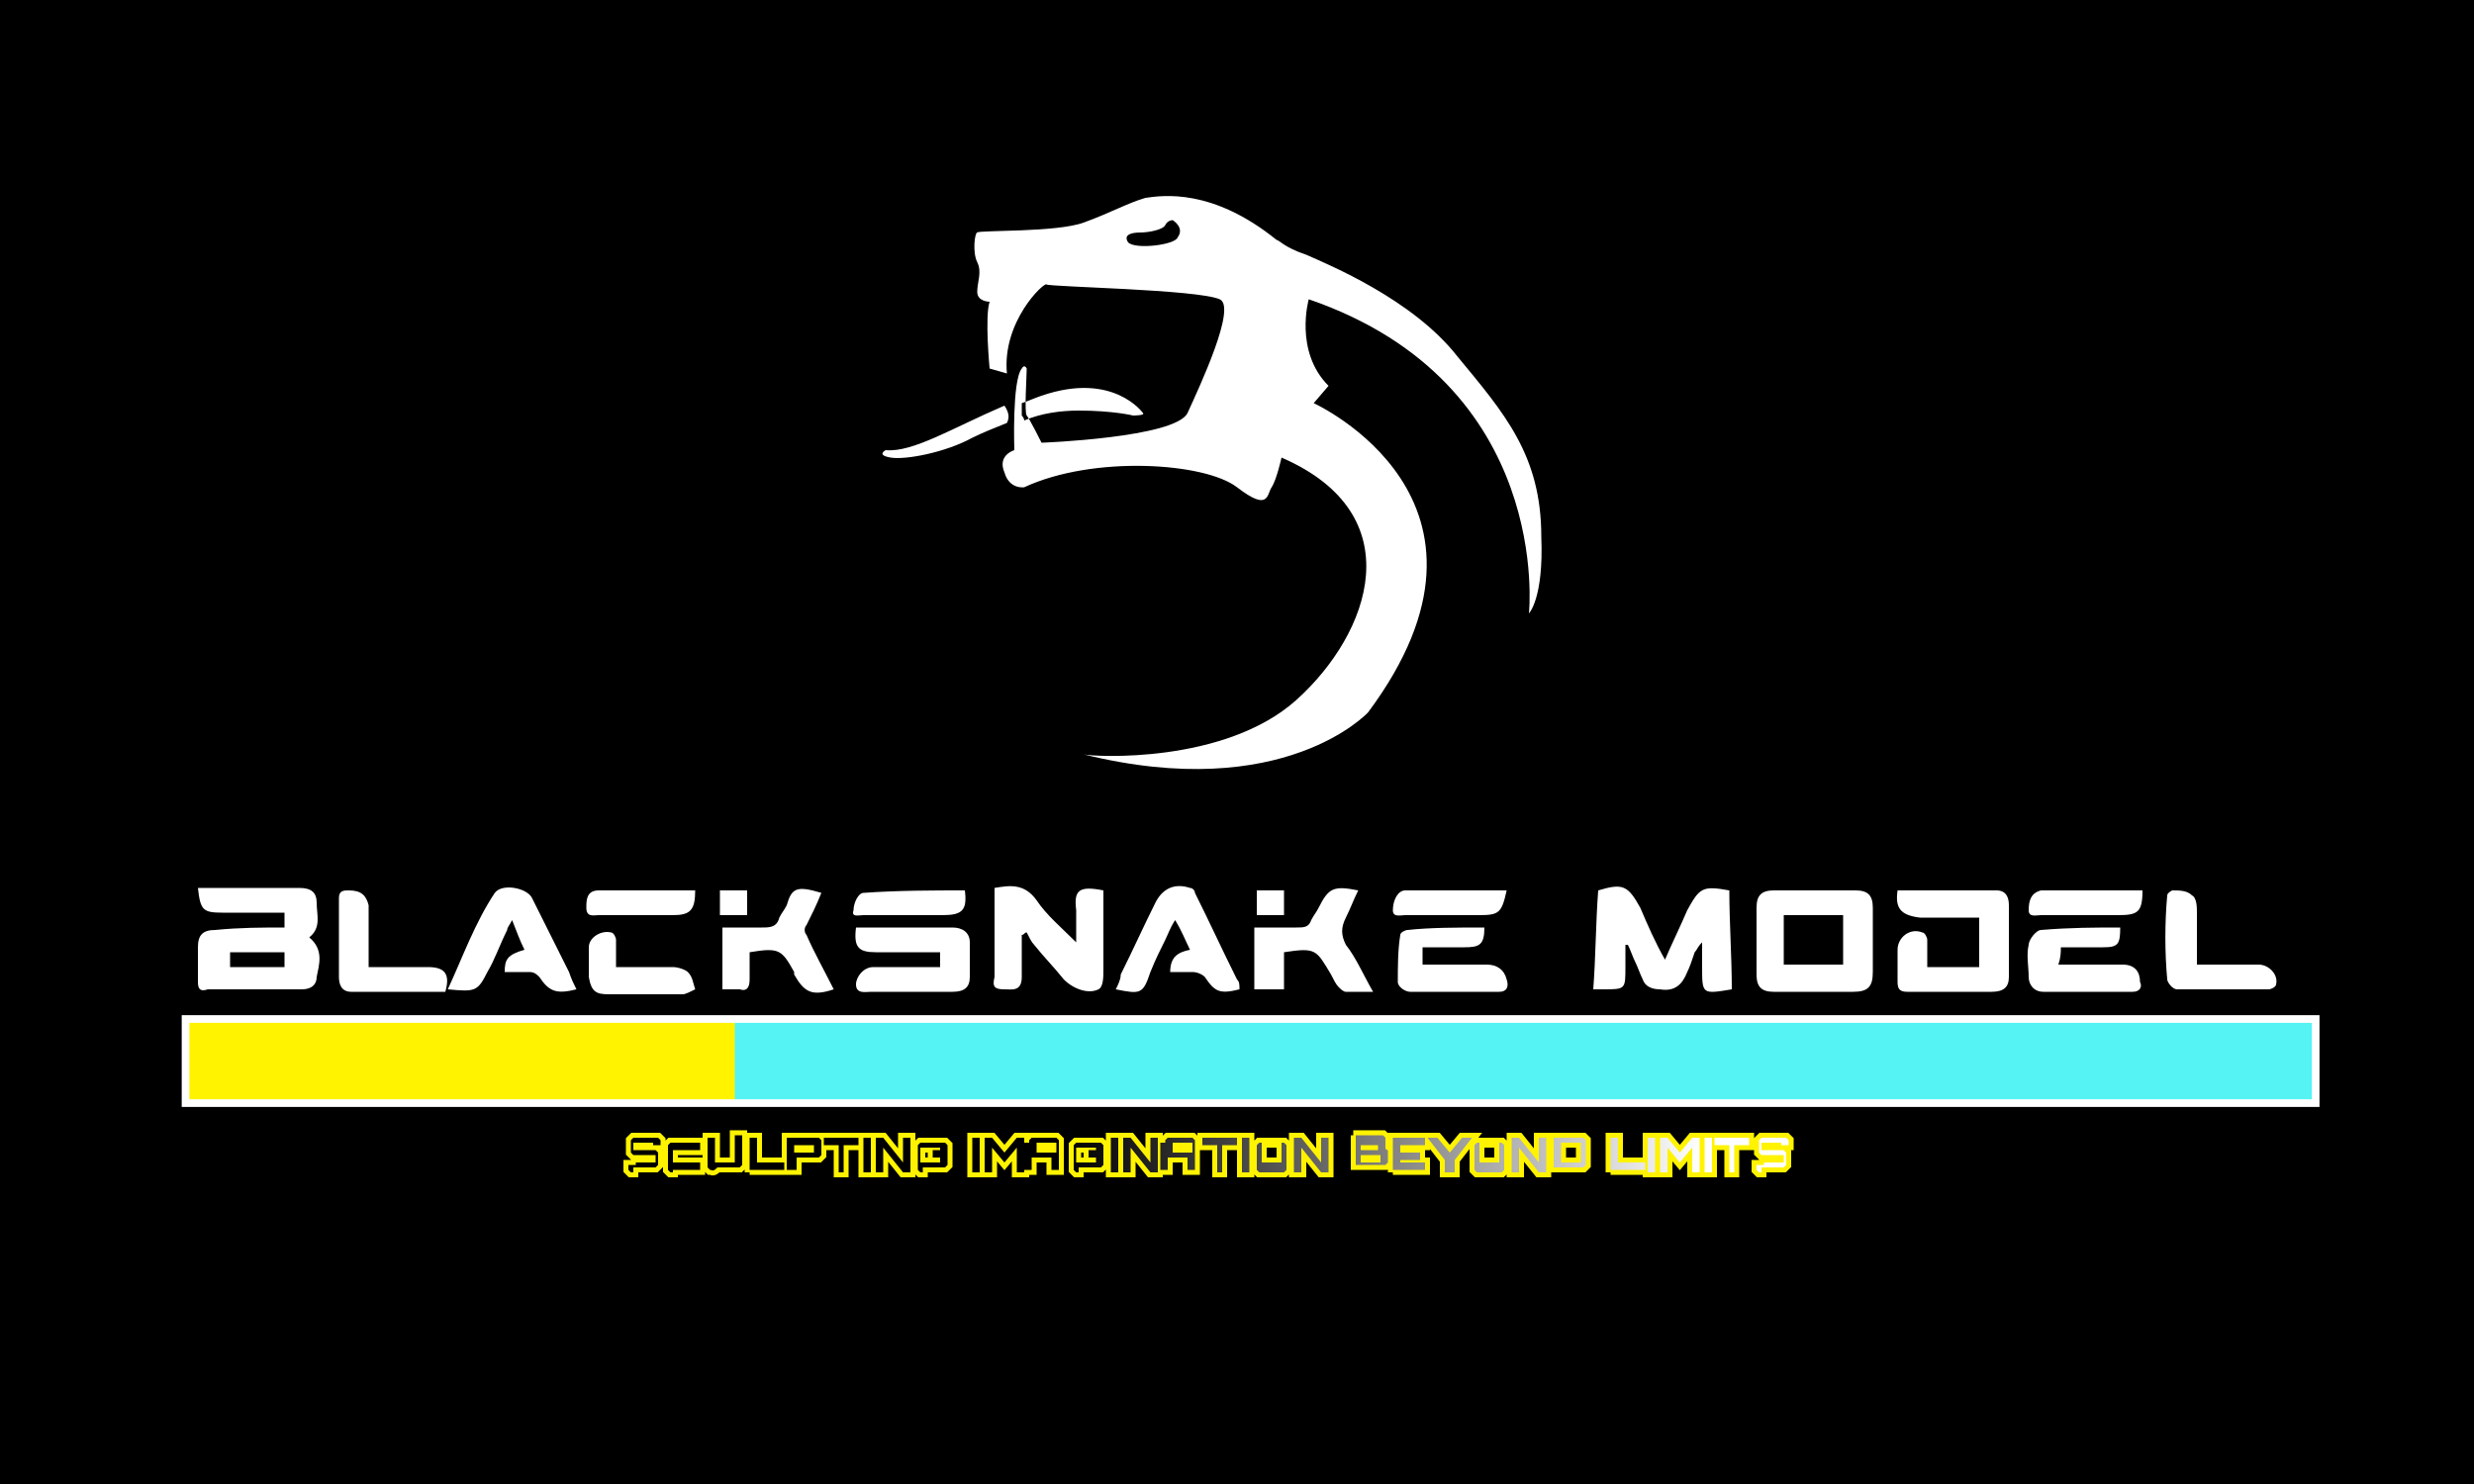
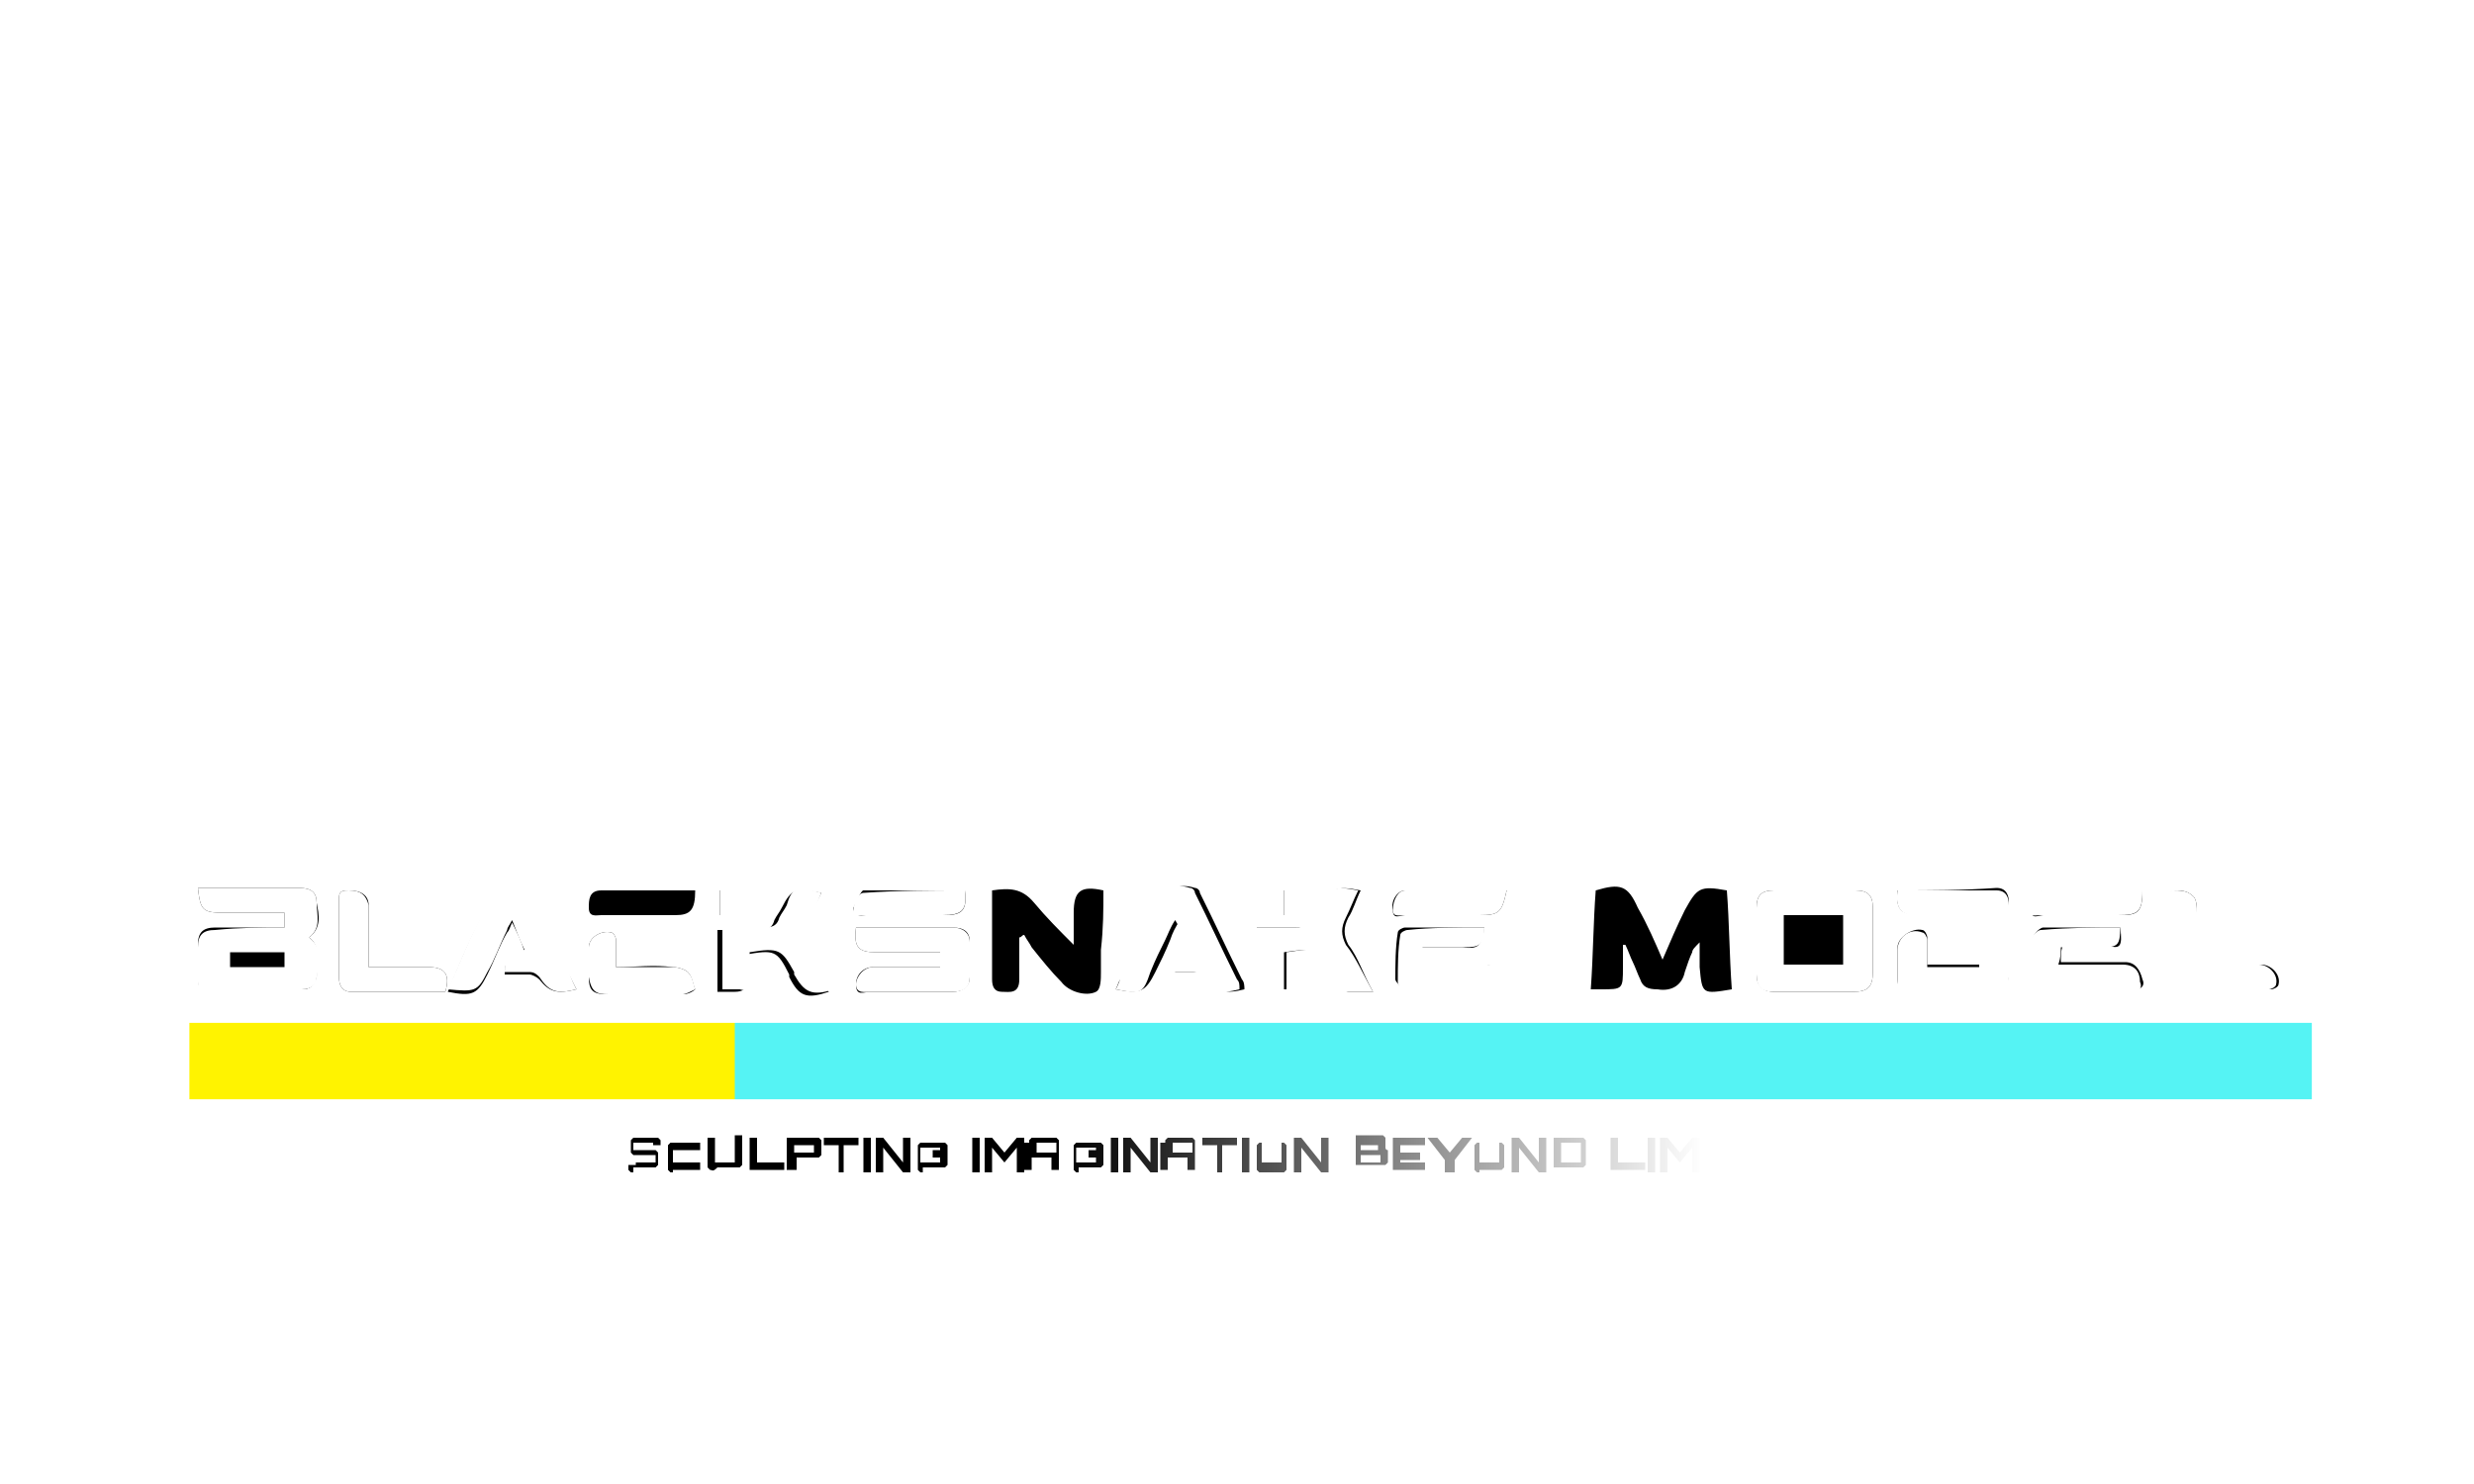
<svg xmlns="http://www.w3.org/2000/svg" version="1.1" id="Capa_1" x="0px" y="0px" viewBox="0 0 100 60" style="enable-background:new 0 0 100 60;" xml:space="preserve">
  <style type="text/css">
	.st0{fill:#FFFFFF;}
	.st1{fill:#FFF300;stroke:#FFF300;stroke-width:0.401;stroke-miterlimit:10;}
	.st2{fill:url(#SVGID_1_);}
	.st3{fill:#FFF300;}
	.st4{fill:#55F3F4;}
	.st5{fill:none;stroke:#FFFFFF;stroke-width:0.31;stroke-miterlimit:10;}
</style>
-   <rect width="100" height="60" />
  <g>
    <g>
      <path d="M70,40c-0.1-1.4-0.1-2.7-0.2-4c-1.1-0.2-1.2-0.1-1.7,0.8c-0.3,0.6-0.6,1.3-0.9,2c-0.3-0.7-0.6-1.4-1-2.1    c-0.4-0.9-0.7-1-1.7-0.7c-0.1,1.3-0.1,2.6-0.2,4c0.2,0,0.3,0,0.4,0c0.9,0,0.9,0,0.9-0.9c0-0.3,0-0.6,0-0.9c0,0,0.1,0,0.1,0    c0.1,0.2,0.2,0.5,0.3,0.7c0.1,0.2,0.2,0.5,0.3,0.7c0.1,0.3,0.3,0.4,0.7,0.4c0.6,0.1,1-0.2,1.1-0.7c0.1-0.3,0.2-0.6,0.3-0.8    c0-0.1,0.1-0.2,0.3-0.4c0,0.4,0,0.7,0,1C68.8,40.2,68.8,40.2,70,40z M11.5,37.5c-0.9,0-1.8,0-2.8,0c-0.5,0-0.7,0.2-0.7,0.7    c0,0.5,0,1,0,1.4c0,0.3,0.1,0.4,0.4,0.4c1.2,0,2.5,0,3.8,0c0.3,0,0.5-0.1,0.6-0.5c0-0.6,0.2-1.2-0.3-1.6c0.5-0.4,0.4-0.9,0.3-1.4    c0-0.4-0.2-0.6-0.7-0.6c-1.2,0-2.4,0-3.6,0c-0.2,0-0.3,0-0.5,0c0.1,0.9,0.2,1,1,1c0.8,0,1.7,0,2.5,0    C11.5,37.2,11.5,37.3,11.5,37.5z M73.3,40.1C73.3,40.1,73.3,40.1,73.3,40.1c0.5,0,1.1,0,1.6,0c0.6,0,0.8-0.2,0.8-0.8    c0-0.9,0-1.8,0-2.6c0-0.5-0.2-0.7-0.7-0.7c-1.1,0-2.2,0-3.3,0c-0.5,0-0.7,0.2-0.7,0.7c0,0.9,0,1.8,0,2.7c0,0.5,0.3,0.7,0.7,0.7    C72.2,40.1,72.7,40.1,73.3,40.1z M44.6,36c-0.9-0.2-1.2,0-1.2,0.9c0,0.4,0,0.8,0,1.3c-0.6-0.6-1.1-1.1-1.6-1.7    c-0.5-0.6-1-0.6-1.7-0.5c0,1.2,0,2.4,0,3.6c0,0.3,0.1,0.5,0.4,0.5c0.3,0,0.7,0.1,0.7-0.5c0-0.6,0-1.1,0-1.7c0.1,0,0.1-0.1,0.2-0.1    c0.1,0.2,0.2,0.3,0.3,0.5c0.4,0.5,0.8,1,1.2,1.4c0.3,0.4,1,0.6,1.4,0.4c0.2-0.1,0.2-0.5,0.2-0.8c0-0.3,0-0.6,0-0.9    C44.6,37.5,44.6,36.8,44.6,36z M76.7,36c-0.1,0.8,0.2,1,0.9,1c0.8,0,1.6,0,2.4,0c0,0.7,0,1.4,0,2c-0.7,0-1.4,0-2.1,0    c0-0.4,0-0.7,0-1.1c0-0.1-0.1-0.3-0.2-0.3c-0.4-0.1-1,0.3-1,0.7c0,0.4,0,0.9,0,1.3c0,0.3,0.1,0.4,0.4,0.4c1.1,0,2.3,0,3.4,0    c0.4,0,0.7-0.2,0.7-0.6c0-1,0-1.9,0-2.9c0-0.3-0.1-0.6-0.5-0.6C79.3,36,78,36,76.7,36z M45.1,40c1,0.2,1.2,0.1,1.6-0.7    c0.2-0.4,0.4-0.8,0.6-1.3c0.1-0.3,0.2-0.5,0.4-0.8c0.2,0.4,0.4,0.8,0.6,1.2c-0.5,0.1-0.9,0.4-0.8,0.9c0.3,0,0.6,0,0.9,0    c0.2,0,0.4,0.1,0.5,0.2c0.4,0.6,0.6,0.7,1.4,0.5c0-0.1,0-0.3-0.1-0.4c-0.6-1.2-1.1-2.3-1.7-3.5c0-0.1-0.1-0.2-0.2-0.2    c-0.6-0.2-1.2,0-1.4,0.6c-0.5,1-0.9,1.9-1.4,2.9C45.2,39.6,45.2,39.8,45.1,40z M23.3,40c-0.1-0.2-0.2-0.4-0.3-0.6    c-0.5-1-1-2-1.5-3c-0.2-0.5-1.2-0.6-1.5-0.2c-0.8,1.2-1.3,2.5-1.9,3.9c1,0.2,1.2,0.1,1.6-0.7c0.3-0.6,0.5-1.2,0.8-1.7    c0.1-0.1,0.1-0.2,0.2-0.4c0.2,0.4,0.4,0.8,0.5,1.2c-0.7,0.2-0.8,0.4-0.8,0.9c0.3,0,0.6,0,1,0c0.1,0,0.3,0.1,0.4,0.2    C22.2,40.1,22.5,40.2,23.3,40z M38,39.1c-0.2,0-0.4,0-0.5,0c-0.7,0-1.4,0-2.2,0c-0.4,0-0.7,0.3-0.7,0.7c0,0.5,0.3,0.3,0.6,0.3    c1.1,0,2.2,0,3.3,0c0.4,0,0.7-0.2,0.7-0.6c0-0.5,0-0.9,0-1.4c0-0.4-0.2-0.6-0.7-0.6c-0.6,0-1.1,0-1.7,0c-0.7,0-1.5,0-2.2,0    c-0.1,0.8,0.1,1,0.8,1c0.9,0,1.7,0,2.6,0C38,38.7,38,38.8,38,39.1z M55.5,40.1c-0.4-0.7-0.6-1.4-1-1.9c-0.2-0.4-0.2-0.7,0-1.1    c0.2-0.3,0.3-0.7,0.5-1.1c-1-0.2-1.2-0.1-1.6,0.7c-0.1,0.2-0.2,0.3-0.3,0.5c-0.1,0.3-0.3,0.4-0.6,0.3c-0.6,0-1.1,0-1.7,0    c0,0.9,0,1.7,0,2.5c0.4,0,0.7,0,1.2,0c0-0.3,0-0.5,0-0.8c0-0.2,0-0.5,0-0.7c1.3-0.2,1.3-0.2,1.9,0.9c0.1,0.2,0.1,0.3,0.3,0.5    c0.1,0.1,0.2,0.2,0.3,0.2C54.7,40.1,55,40.1,55.5,40.1z M33.2,36.1c-1-0.2-1.2-0.2-1.6,0.6c-0.1,0.2-0.2,0.3-0.3,0.5    c-0.1,0.4-0.4,0.4-0.7,0.4c-0.5,0-1,0-1.6,0c0,0.9,0,1.7,0,2.5c0.3,0,0.5,0,0.7,0c0.3,0,0.5-0.1,0.4-0.4c0-0.4,0-0.8,0-1.1    c1.2-0.2,1.3-0.2,1.8,0.8c0,0,0,0.1,0,0.1c0.4,0.8,0.7,0.9,1.6,0.6c-0.4-0.7-0.7-1.4-1.1-2.2c-0.1-0.1-0.1-0.3,0-0.4    C32.8,36.9,33,36.5,33.2,36.1z M88.8,39c0-0.7,0-1.4,0-2.1c0-0.2,0-0.6-0.2-0.7C88.4,36,88.1,36,87.9,36c-0.1,0-0.2,0.1-0.2,0.2    c0,1.1,0,2.3,0,3.4c0,0.2,0.3,0.4,0.4,0.4c1.2,0,2.4,0,3.7,0c0.1,0,0.3-0.1,0.3-0.2c0.1-0.4-0.3-0.8-0.7-0.8    C90.5,39,89.7,39,88.8,39z M60,37.5c-1.1,0-2.1,0-3.2,0c-0.1,0-0.3,0.1-0.3,0.2c-0.1,0.6-0.1,1.3-0.1,1.9c0,0.1,0.3,0.4,0.5,0.4    c1.2,0,2.4,0,3.6,0c0.4,0,0.4-0.2,0.3-0.5C60.7,39.3,60.4,39,60,39c-0.8,0-1.7,0-2.6,0c0-0.2,0-0.4,0-0.7c0.6,0,1.1,0,1.7,0    C59.8,38.4,59.9,38.2,60,37.5z M85.7,37.5c-1.1,0-2.1,0-3.1,0c-0.2,0-0.5,0.4-0.5,0.6c-0.1,0.4-0.1,0.9,0,1.3    c0,0.3,0.2,0.6,0.6,0.6c1.2,0,2.4,0,3.6,0c0.3,0,0.4-0.2,0.3-0.4c-0.1-0.4-0.3-0.7-0.7-0.7c-0.9,0-1.7,0-2.6,0    c0-0.3,0-0.5,0.1-0.7c0.6,0,1.2,0,1.7,0C85.7,38.4,85.8,38.3,85.7,37.5z M14.9,39.1c0-0.2,0-0.4,0-0.5c0-0.7,0-1.3,0-2    c0-0.4-0.3-0.6-0.8-0.6c-0.2,0-0.4,0-0.4,0.3c0,1.1,0,2.1,0,3.2c0,0.3,0.1,0.6,0.5,0.6c1.3,0,2.5,0,3.8,0c0.2-0.7,0-1-0.7-1    C16.5,39.1,15.7,39.1,14.9,39.1z M24.9,39.1c0-0.4,0-0.8,0-1.1c0-0.1-0.1-0.3-0.2-0.3c-0.4-0.1-0.9,0.2-0.9,0.6c0,0.4,0,0.8,0,1.2    c0,0.6,0.2,0.7,0.8,0.7c1,0,2,0,3,0c0.2,0,0.4-0.1,0.5-0.2c-0.1-0.2-0.1-0.5-0.3-0.7c-0.1-0.1-0.4-0.2-0.6-0.2    C26.4,39,25.7,39.1,24.9,39.1z M39,36c-1.4,0-2.7,0-4.1,0c-0.1,0-0.3,0.5-0.4,0.7C34.5,37.1,34.8,37,35,37c1.1,0,2.1,0,3.2,0    C38.9,37,39.1,36.8,39,36z M86.6,36c-1.2,0-2.3,0-3.4,0c-0.2,0-0.4,0-0.6,0c-0.4,0.1-0.5,0.4-0.5,0.8c0,0.4,0.3,0.2,0.5,0.2    c1,0,2,0,3.1,0C86.4,37,86.6,36.9,86.6,36z M60.9,36c-0.7,0-1.3,0-2,0c-0.7,0-1.4,0-2.1,0c-0.3,0-0.6,0.4-0.5,0.8    c0,0.4,0.3,0.2,0.5,0.2c1,0,2,0,3,0C60.6,37,60.7,36.9,60.9,36z M28.1,36c-0.5,0-0.9,0-1.4,0c-0.8,0-1.6,0-2.4,0    c-0.5,0-0.5,0.4-0.5,0.7c0,0.4,0.3,0.3,0.5,0.3c1,0,2,0,3,0C27.9,37,28.1,36.8,28.1,36z M51.9,36c-0.4,0-0.8,0-1.1,0    c0,0.4,0,0.7,0,1c0.4,0,0.7,0,1.1,0C51.9,36.7,51.9,36.3,51.9,36z M29.1,36c0,0.4,0,0.7,0,1c0.4,0,0.8,0,1.1,0c0-0.3,0-0.7,0-1    C29.9,36,29.5,36,29.1,36z" />
-       <path class="st0" d="M70,40c-1.2,0.2-1.2,0.2-1.2-0.9c0-0.3,0-0.5,0-1c-0.2,0.2-0.2,0.3-0.3,0.4c-0.1,0.3-0.2,0.6-0.3,0.8    c-0.2,0.5-0.5,0.8-1.1,0.7c-0.3,0-0.6-0.1-0.7-0.4c-0.1-0.2-0.2-0.5-0.3-0.7c-0.1-0.2-0.2-0.5-0.3-0.7c0,0-0.1,0-0.1,0    c0,0.3,0,0.6,0,0.9c0,0.9,0,0.9-0.9,0.9c-0.1,0-0.2,0-0.4,0c0.1-1.3,0.1-2.7,0.2-4c1-0.3,1.2-0.2,1.7,0.7c0.3,0.7,0.6,1.4,1,2.1    c0.3-0.7,0.6-1.3,0.9-2c0.5-0.9,0.6-1,1.7-0.8C69.9,37.3,70,38.7,70,40z" />
      <path class="st0" d="M11.5,37.5c0-0.2,0-0.4,0-0.6c-0.9,0-1.7,0-2.5,0c-0.8,0-0.9-0.1-1-1c0.2,0,0.3,0,0.5,0c1.2,0,2.4,0,3.6,0    c0.5,0,0.7,0.2,0.7,0.6c0,0.5,0.2,1-0.3,1.4c0.6,0.5,0.4,1.1,0.3,1.6c0,0.3-0.2,0.5-0.6,0.5c-1.2,0-2.5,0-3.8,0    C8.1,40.1,8,40,8,39.7c0-0.5,0-1,0-1.4c0-0.5,0.2-0.7,0.7-0.7C9.7,37.5,10.6,37.5,11.5,37.5z M9.3,38.5c0,0.2,0,0.4,0,0.6    c0.8,0,1.5,0,2.2,0c0-0.2,0-0.4,0-0.6C10.8,38.5,10.1,38.5,9.3,38.5z" />
      <path class="st0" d="M73.3,40.1c-0.5,0-1.1,0-1.6,0c-0.5,0-0.7-0.2-0.7-0.7c0-0.9,0-1.8,0-2.7c0-0.5,0.2-0.7,0.7-0.7    c1.1,0,2.2,0,3.3,0c0.5,0,0.7,0.2,0.7,0.7c0,0.9,0,1.8,0,2.6c0,0.6-0.2,0.8-0.8,0.8C74.4,40.1,73.8,40.1,73.3,40.1    C73.3,40.1,73.3,40.1,73.3,40.1z M74.5,37c-0.8,0-1.6,0-2.4,0c0,0.7,0,1.4,0,2c0.8,0,1.6,0,2.4,0C74.5,38.3,74.5,37.7,74.5,37z" />
-       <path class="st0" d="M44.6,36c0,0.8,0,1.5,0,2.3c0,0.3,0,0.6,0,0.9c0,0.3,0,0.7-0.2,0.8c-0.4,0.2-1,0-1.4-0.4    c-0.4-0.5-0.8-0.9-1.2-1.4c-0.1-0.1-0.2-0.3-0.3-0.5c-0.1,0-0.1,0.1-0.2,0.1c0,0.6,0,1.1,0,1.7c0,0.6-0.4,0.5-0.7,0.5    c-0.4,0-0.5-0.1-0.4-0.5c0-1.2,0-2.4,0-3.6c0.6-0.1,1.2-0.2,1.7,0.5c0.4,0.6,1,1.1,1.6,1.7c0-0.5,0-0.9,0-1.3    C43.4,36,43.6,35.8,44.6,36z" />
      <path class="st0" d="M76.7,36c1.3,0,2.7,0,4,0c0.4,0,0.5,0.3,0.5,0.6c0,1,0,1.9,0,2.9c0,0.4-0.2,0.6-0.7,0.6c-1.1,0-2.3,0-3.4,0    c-0.3,0-0.4-0.1-0.4-0.4c0-0.4,0-0.9,0-1.3c0-0.5,0.5-0.9,1-0.7c0.1,0,0.2,0.2,0.2,0.3c0,0.3,0,0.7,0,1.1c0.7,0,1.3,0,2.1,0    c0-0.6,0-1.3,0-2c-0.8,0-1.6,0-2.4,0C76.8,37,76.6,36.7,76.7,36z" />
      <path class="st0" d="M45.1,40c0.1-0.2,0.2-0.4,0.2-0.6c0.5-1,0.9-1.9,1.4-2.9c0.3-0.6,0.8-0.8,1.4-0.6c0.1,0,0.2,0.1,0.2,0.2    c0.6,1.2,1.1,2.3,1.7,3.5c0.1,0.1,0.1,0.2,0.1,0.4c-0.8,0.2-1,0.1-1.4-0.5c-0.1-0.1-0.3-0.2-0.5-0.2c-0.3,0-0.6,0-0.9,0    c0-0.6,0.3-0.8,0.8-0.9c-0.2-0.4-0.3-0.7-0.6-1.2c-0.2,0.3-0.3,0.6-0.4,0.8c-0.2,0.4-0.4,0.8-0.6,1.3C46.2,40.2,46.1,40.2,45.1,40    z" />
      <path class="st0" d="M23.3,40c-0.8,0.2-1.1,0.1-1.5-0.5c-0.1-0.1-0.2-0.2-0.4-0.2c-0.3,0-0.6,0-1,0c0-0.5,0.1-0.7,0.8-0.9    c-0.2-0.4-0.3-0.7-0.5-1.2c-0.1,0.2-0.2,0.3-0.2,0.4c-0.3,0.6-0.5,1.2-0.8,1.7c-0.4,0.8-0.5,0.8-1.6,0.7c0.6-1.3,1.1-2.7,1.9-3.9    c0.3-0.4,1.3-0.2,1.5,0.2c0.5,1,1,2,1.5,3C23.1,39.6,23.2,39.8,23.3,40z" />
      <path class="st0" d="M38,39.1c0-0.2,0-0.3,0-0.6c-0.9,0-1.8,0-2.6,0c-0.7,0-0.9-0.2-0.8-1c0.7,0,1.5,0,2.2,0c0.6,0,1.1,0,1.7,0    c0.4,0,0.7,0.2,0.7,0.6c0,0.5,0,0.9,0,1.4c0,0.4-0.2,0.6-0.7,0.6c-1.1,0-2.2,0-3.3,0c-0.2,0-0.6,0.1-0.6-0.3    c0-0.3,0.3-0.7,0.7-0.7c0.7,0,1.4,0,2.2,0C37.6,39.1,37.8,39.1,38,39.1z" />
      <path class="st0" d="M55.5,40.1c-0.5,0-0.8,0-1.1,0c-0.1,0-0.2-0.1-0.3-0.2c-0.1-0.1-0.2-0.3-0.3-0.5c-0.6-1-0.6-1.1-1.9-0.9    c0,0.2,0,0.5,0,0.7c0,0.3,0,0.5,0,0.8c-0.4,0-0.8,0-1.2,0c0-0.8,0-1.6,0-2.5c0.6,0,1.1,0,1.7,0c0.3,0,0.5,0,0.6-0.3    c0.1-0.2,0.2-0.3,0.3-0.5c0.4-0.8,0.6-0.9,1.6-0.7c-0.2,0.4-0.3,0.7-0.5,1.1c-0.2,0.4-0.2,0.7,0,1.1    C54.8,38.7,55.1,39.4,55.5,40.1z" />
      <path class="st0" d="M33.2,36.1c-0.2,0.5-0.4,0.9-0.6,1.3c-0.1,0.1-0.1,0.3,0,0.4c0.3,0.7,0.7,1.4,1.1,2.2    c-0.9,0.3-1.2,0.1-1.6-0.6c0,0,0-0.1,0-0.1c-0.5-0.9-0.6-1-1.8-0.8c0,0.4,0,0.7,0,1.1c0,0.3-0.1,0.5-0.4,0.4c-0.2,0-0.4,0-0.7,0    c0-0.8,0-1.7,0-2.5c0.5,0,1,0,1.6,0c0.3,0,0.6,0,0.7-0.4c0.1-0.2,0.2-0.3,0.3-0.5C32,35.9,32.2,35.8,33.2,36.1z" />
      <path class="st0" d="M88.8,39c0.9,0,1.7,0,2.5,0c0.4,0,0.8,0.4,0.7,0.8c0,0.1-0.2,0.2-0.3,0.2c-1.2,0-2.4,0-3.7,0    c-0.2,0-0.4-0.3-0.4-0.4c-0.1-1.1-0.1-2.3,0-3.4c0-0.1,0.2-0.2,0.2-0.2c0.3,0,0.6,0,0.8,0.2c0.2,0.1,0.2,0.5,0.2,0.7    C88.8,37.6,88.8,38.3,88.8,39z" />
      <path class="st0" d="M60,37.5c0,0.7-0.2,0.8-0.8,0.8c-0.6,0-1.1,0-1.7,0c0,0.2,0,0.4,0,0.7c0.9,0,1.7,0,2.6,0    c0.4,0,0.7,0.2,0.8,0.6c0.1,0.3,0,0.5-0.3,0.5c-1.2,0-2.4,0-3.6,0c-0.2,0-0.5-0.2-0.5-0.4c0-0.6,0-1.3,0.1-1.9    c0-0.1,0.2-0.2,0.3-0.2C57.8,37.5,58.9,37.5,60,37.5z" />
      <path class="st0" d="M85.7,37.5c0,0.7-0.1,0.8-0.7,0.8c-0.6,0-1.1,0-1.7,0c0,0.2,0,0.4-0.1,0.7c0.9,0,1.8,0,2.6,0    c0.5,0,0.7,0.3,0.7,0.7c0.1,0.2,0,0.4-0.3,0.4c-1.2,0-2.4,0-3.6,0c-0.4,0-0.6-0.3-0.6-0.6c0-0.4-0.1-0.9,0-1.3    c0-0.2,0.3-0.6,0.5-0.6C83.7,37.5,84.7,37.5,85.7,37.5z" />
      <path class="st0" d="M14.9,39.1c0.8,0,1.6,0,2.4,0c0.7,0,0.9,0.3,0.7,1c-1.3,0-2.5,0-3.8,0c-0.4,0-0.5-0.3-0.5-0.6    c0-1.1,0-2.1,0-3.2c0-0.3,0.2-0.3,0.4-0.3c0.5,0,0.7,0.2,0.8,0.6c0,0.7,0,1.3,0,2C14.9,38.7,14.9,38.9,14.9,39.1z" />
      <path class="st0" d="M24.9,39.1c0.8,0,1.6,0,2.3,0c0.2,0,0.5,0.1,0.6,0.2c0.2,0.2,0.2,0.4,0.3,0.7c-0.2,0.1-0.4,0.2-0.5,0.2    c-1,0-2,0-3,0c-0.5,0-0.7-0.1-0.8-0.7c0-0.4,0-0.8,0-1.2c0-0.4,0.5-0.7,0.9-0.6c0.1,0,0.2,0.2,0.2,0.3    C24.9,38.3,24.9,38.7,24.9,39.1z" />
      <path class="st0" d="M39,36c0.1,0.8-0.1,1-0.9,1c-1.1,0-2.1,0-3.2,0c-0.2,0-0.5,0.1-0.4-0.2c0-0.3,0.2-0.7,0.4-0.7    C36.3,36,37.7,36,39,36z" />
      <path class="st0" d="M86.6,36c0,0.9-0.2,1-1,1c-1,0-2,0-3.1,0c-0.2,0-0.5,0.1-0.5-0.2c0-0.4,0.1-0.7,0.5-0.8c0.2,0,0.4,0,0.6,0    C84.3,36,85.4,36,86.6,36z" />
      <path class="st0" d="M60.9,36c-0.2,0.9-0.3,1-1.1,1c-1,0-2,0-3,0c-0.2,0-0.5,0.1-0.5-0.2c0-0.4,0.2-0.8,0.5-0.8c0.7,0,1.4,0,2.1,0    C59.5,36,60.2,36,60.9,36z" />
-       <path class="st0" d="M28.1,36c0,0.8-0.2,1-0.9,1c-1,0-2,0-3,0c-0.2,0-0.5,0.1-0.5-0.3c0-0.3,0-0.7,0.5-0.7c0.8,0,1.6,0,2.4,0    C27.1,36,27.6,36,28.1,36z" />
      <path class="st0" d="M51.9,36c0,0.4,0,0.7,0,1c-0.4,0-0.7,0-1.1,0c0-0.3,0-0.7,0-1C51.2,36,51.5,36,51.9,36z" />
      <path class="st0" d="M29.1,36c0.4,0,0.8,0,1.1,0c0,0.3,0,0.7,0,1c-0.4,0-0.7,0-1.1,0C29.1,36.7,29.1,36.3,29.1,36z" />
    </g>
    <path class="st0" d="M43.8,30.5C43.8,30.5,43.8,30.5,43.8,30.5C43.8,30.5,43.8,30.5,43.8,30.5z M61.8,24.8c0,0,1-9.3-8.9-12.7   c0,0-0.6,2.1,0.8,3.5c0,0-0.6,0.7-0.6,0.7s8.6,3.9,2.2,12.5c0,0-3.4,3.7-11.5,1.7c0.4,0.1,5.7,0.4,8.6-2.2c3-2.7,4.7-7.5-0.6-9.8   c0,0-0.2,0.9-0.4,1.2c-0.2,0.3-0.1,1-1.4,0c-1.3-1-5.8-1.3-8.6,0c0,0-0.6,0.1-0.8-0.6c-0.3-0.7,0.4-0.9,0.4-0.9s-0.1-2.8,0.3-3.3   c0,0,0.1-0.2,0.2,0c0,0.3-0.1,1.8,0,1.9c0.1,0.1,0.6,1.1,0.6,1.1s5.4-0.2,5.9-1.2c0.5-1.1,2-4.3,1.3-4.6c-0.9-0.4-6.9-0.5-7-0.6   c-0.1-0.1-1.8,1.5-1.6,3.6L40,14.9c0,0-0.2-2.1,0-2.7c0,0-0.5,0-0.5-0.4c0-0.4,0.2-0.8,0-1.2c-0.2-0.4-0.1-1.2,0-1.2   c0.1-0.1,3.2,0,4.3-0.4c1.1-0.4,1.8-0.8,2.5-1c0.7-0.1,2.7-0.4,5.3,1.7c0.1,0,0.3,0.3,1.2,0.6c0.9,0.4,4.3,1.8,6.1,4.1   c1.9,2.3,3.4,4,3.4,7.3C62.4,24.2,61.8,24.8,61.8,24.8z M47.4,8.9c0,0-0.2,0-0.3,0.2c-0.1,0.2-0.7,0.3-1,0.3   c-0.4,0-0.7,0.1-0.5,0.4c0.3,0.3,1.9,0.1,2-0.2C47.9,9.2,47.4,8.9,47.4,8.9z M40.7,17.1c-0.5,0.2-1,0.4-1.4,0.6   c-1.1,0.6-2.7,0.9-3.3,0.8c-0.6-0.1-0.2-0.3-0.2-0.3c1.1,0.1,2.7-0.9,4.8-1.8C40.8,16.7,40.8,16.9,40.7,17.1z M46.2,16.7   c0,0-1.2-1.7-4.1-0.7c-0.3,0.1-0.5,0.2-0.8,0.3c0,0.2,0,0.4,0,0.5c0,0,0.1,0.1,0.1,0.2c0.7-0.3,1.5-0.4,2.2-0.4   c1.4,0,2.2,0.2,2.2,0.2S46.3,16.8,46.2,16.7z" />
    <g>
-       <path class="st1" d="M25.6,47.4c-0.1,0-0.1,0-0.1,0c0,0-0.1-0.1-0.1-0.1c0,0,0-0.1,0-0.1v-0.1h0.3V47h0.8v-0.3h-0.8    c-0.1,0-0.1,0-0.1,0c0,0-0.1-0.1-0.1-0.1c0,0,0-0.1,0-0.1v-0.3c0-0.1,0-0.1,0-0.1c0,0,0.1-0.1,0.1-0.1c0,0,0.1,0,0.1,0h0.8    c0.1,0,0.1,0,0.1,0c0,0,0.1,0.1,0.1,0.1c0,0,0,0.1,0,0.1v0.1h-0.3v-0.1h-0.8v0.3h0.8c0.1,0,0.1,0,0.1,0c0,0,0.1,0.1,0.1,0.1    c0,0,0,0.1,0,0.1v0.3c0,0.1,0,0.1,0,0.1c0,0-0.1,0.1-0.1,0.1c0,0-0.1,0-0.1,0H25.6z M27.2,47.4c-0.1,0-0.1,0-0.1,0    c0,0-0.1-0.1-0.1-0.1c0,0,0-0.1,0-0.1v-0.8c0-0.1,0-0.1,0-0.1c0,0,0.1-0.1,0.1-0.1c0,0,0.1,0,0.1,0h1.1v0.3h-1.1c0,0,0,0,0,0    c0,0,0,0,0,0.1V47c0,0,0,0,0,0c0,0,0,0,0,0h1.1v0.3H27.2z M28.7,47.3c0,0-0.1-0.1-0.1-0.1c0,0,0-0.1,0-0.1v-1.1h0.3V47h0.8v-1.1    H30v1.1c0,0.1,0,0.1,0,0.1c0,0-0.1,0.1-0.1,0.1c0,0-0.1,0-0.1,0h-0.8C28.8,47.4,28.8,47.3,28.7,47.3z M30.3,47.4v-1.4h0.3V47h1.1    v0.3H30.3z M31.8,47.4v-1.4H33c0.1,0,0.1,0,0.1,0c0,0,0.1,0.1,0.1,0.1c0,0,0,0.1,0,0.1v0.4c0,0.1,0,0.1,0,0.1c0,0-0.1,0.1-0.1,0.1    c0,0-0.1,0-0.1,0l-0.8,0v0.5H31.8z M32.9,46.6v-0.3h-0.8v0.3H32.9z M33.9,47.4v-1.1h-0.6v-0.3h1.4v0.3h-0.6v1.1H33.9z M34.9,47.4    v-1.4h0.3v1.4H34.9z M35.4,47.4v-1.4h0.3l0.8,1v-1h0.3v1.4h-0.3l-0.8-1v1H35.4z M37.3,47.4c-0.1,0-0.1,0-0.1,0    c0,0-0.1-0.1-0.1-0.1c0,0,0-0.1,0-0.1v-0.8c0-0.1,0-0.1,0-0.1c0,0,0.1-0.1,0.1-0.1c0,0,0.1,0,0.1,0h0.8c0.1,0,0.1,0,0.1,0    c0,0,0.1,0.1,0.1,0.1c0,0,0,0.1,0,0.1v0.1h-0.3v-0.1h-0.8V47h0.8v-0.2h-0.3v-0.3h0.6v0.5c0,0.1,0,0.1,0,0.1c0,0-0.1,0.1-0.1,0.1    c0,0-0.1,0-0.1,0H37.3z M39.3,47.4v-1.4h0.3v1.4H39.3z M39.8,47.4v-1.4h0.3l0.5,0.6l0.5-0.6h0.3v1.4h-0.3v-1L40.6,47l-0.5-0.6v1    H39.8z M41.6,46.2c0-0.1,0-0.1,0-0.1c0,0,0.1-0.1,0.1-0.1c0,0,0.1,0,0.1,0h0.8c0.1,0,0.1,0,0.1,0c0,0,0.1,0.1,0.1,0.1    c0,0,0,0.1,0,0.1v1.1h-0.3v-0.5h-0.8v0.5h-0.3V46.2z M42.7,46.6v-0.4h-0.8v0.4H42.7z M43.6,47.4c-0.1,0-0.1,0-0.1,0    c0,0-0.1-0.1-0.1-0.1c0,0,0-0.1,0-0.1v-0.8c0-0.1,0-0.1,0-0.1c0,0,0.1-0.1,0.1-0.1c0,0,0.1,0,0.1,0h0.8c0.1,0,0.1,0,0.1,0    c0,0,0.1,0.1,0.1,0.1c0,0,0,0.1,0,0.1v0.1h-0.3v-0.1h-0.8V47h0.8v-0.2h-0.3v-0.3h0.6v0.5c0,0.1,0,0.1,0,0.1c0,0-0.1,0.1-0.1,0.1    c0,0-0.1,0-0.1,0H43.6z M44.9,47.4v-1.4h0.3v1.4H44.9z M45.4,47.4v-1.4h0.3l0.8,1v-1h0.3v1.4h-0.3l-0.8-1v1H45.4z M47.1,46.2    c0-0.1,0-0.1,0-0.1c0,0,0.1-0.1,0.1-0.1c0,0,0.1,0,0.1,0h0.8c0.1,0,0.1,0,0.1,0c0,0,0.1,0.1,0.1,0.1c0,0,0,0.1,0,0.1v1.1h-0.3    v-0.5h-0.8v0.5h-0.3V46.2z M48.2,46.6v-0.4h-0.8v0.4H48.2z M49.2,47.4v-1.1h-0.6v-0.3h1.4v0.3h-0.6v1.1H49.2z M50.2,47.4v-1.4h0.3    v1.4H50.2z M51,47.4c-0.1,0-0.1,0-0.1,0c0,0-0.1-0.1-0.1-0.1c0,0,0-0.1,0-0.1v-0.8c0-0.1,0-0.1,0-0.1c0,0,0.1-0.1,0.1-0.1    c0,0,0.1,0,0.1,0h0.8c0.1,0,0.1,0,0.1,0c0,0,0.1,0.1,0.1,0.1c0,0,0,0.1,0,0.1v0.8c0,0.1,0,0.1,0,0.1c0,0-0.1,0.1-0.1,0.1    c0,0-0.1,0-0.1,0H51z M51.8,47v-0.8H51V47H51.8z M52.3,47.4v-1.4h0.3l0.8,1v-1h0.3v1.4h-0.3l-0.8-1v1H52.3z M54.7,45.9h1.1    c0.1,0,0.1,0,0.1,0c0,0,0.1,0.1,0.1,0.1c0,0,0,0.1,0,0.1v0.3c0,0,0,0,0,0c0,0,0,0,0,0c0,0,0,0.1,0.1,0.1c0,0,0,0.1,0,0.1v0.3    c0,0.1,0,0.1,0,0.1c0,0-0.1,0.1-0.1,0.1c0,0-0.1,0-0.1,0h-1.1V45.9z M55.7,46.5v-0.2H55v0.2H55.7z M55.8,47v-0.3H55V47H55.8z     M56.3,47.4v-1.4h1.3v0.3h-1v0.3h0.8v0.3h-0.8V47h1v0.3H56.3z M58.4,47.4v-0.5l-0.7-0.9h0.4l0.5,0.6l0.5-0.6h0.4l-0.7,0.9v0.5    H58.4z M59.8,47.4c-0.1,0-0.1,0-0.1,0c0,0-0.1-0.1-0.1-0.1c0,0,0-0.1,0-0.1v-0.8c0-0.1,0-0.1,0-0.1c0,0,0.1-0.1,0.1-0.1    c0,0,0.1,0,0.1,0h0.8c0.1,0,0.1,0,0.1,0c0,0,0.1,0.1,0.1,0.1c0,0,0,0.1,0,0.1v0.8c0,0.1,0,0.1,0,0.1c0,0-0.1,0.1-0.1,0.1    c0,0-0.1,0-0.1,0H59.8z M60.6,47v-0.8h-0.8V47H60.6z M61.1,47.4v-1.4h0.3l0.8,1v-1h0.3v1.4h-0.3l-0.8-1v1H61.1z M62.8,47.4v-1.4    h1.1c0.1,0,0.1,0,0.1,0c0,0,0.1,0.1,0.1,0.1c0,0,0,0.1,0,0.1v0.8c0,0.1,0,0.1,0,0.1c0,0-0.1,0.1-0.1,0.1c0,0-0.1,0-0.1,0H62.8z     M63.9,47v-0.8h-0.8V47H63.9z M65.1,47.4v-1.4h0.3V47h1.1v0.3H65.1z M66.6,47.4v-1.4h0.3v1.4H66.6z M67.1,47.4v-1.4h0.3l0.5,0.6    l0.5-0.6h0.3v1.4h-0.3v-1L67.9,47l-0.5-0.6v1H67.1z M68.9,47.4v-1.4h0.3v1.4H68.9z M69.9,47.4v-1.1h-0.6v-0.3h1.4v0.3h-0.6v1.1    H69.9z M71.2,47.4c-0.1,0-0.1,0-0.1,0c0,0-0.1-0.1-0.1-0.1c0,0,0-0.1,0-0.1v-0.1h0.3V47h0.8v-0.3h-0.8c-0.1,0-0.1,0-0.1,0    c0,0-0.1-0.1-0.1-0.1c0,0,0-0.1,0-0.1v-0.3c0-0.1,0-0.1,0-0.1c0,0,0.1-0.1,0.1-0.1c0,0,0.1,0,0.1,0h0.8c0.1,0,0.1,0,0.1,0    c0,0,0.1,0.1,0.1,0.1c0,0,0,0.1,0,0.1v0.1h-0.3v-0.1h-0.8v0.3h0.8c0.1,0,0.1,0,0.1,0c0,0,0.1,0.1,0.1,0.1c0,0,0,0.1,0,0.1v0.3    c0,0.1,0,0.1,0,0.1c0,0-0.1,0.1-0.1,0.1c0,0-0.1,0-0.1,0H71.2z" />
      <linearGradient id="SVGID_1_" gradientUnits="userSpaceOnUse" x1="36.907" y1="46.638" x2="68.832" y2="46.638">
        <stop offset="0.192" style="stop-color:#000000" />
        <stop offset="1" style="stop-color:#FFFFFF" />
      </linearGradient>
-       <path class="st2" d="M25.6,47.4c-0.1,0-0.1,0-0.1,0c0,0-0.1-0.1-0.1-0.1c0,0,0-0.1,0-0.1v-0.1h0.3V47h0.8v-0.3h-0.8    c-0.1,0-0.1,0-0.1,0c0,0-0.1-0.1-0.1-0.1c0,0,0-0.1,0-0.1v-0.3c0-0.1,0-0.1,0-0.1c0,0,0.1-0.1,0.1-0.1c0,0,0.1,0,0.1,0h0.8    c0.1,0,0.1,0,0.1,0c0,0,0.1,0.1,0.1,0.1c0,0,0,0.1,0,0.1v0.1h-0.3v-0.1h-0.8v0.3h0.8c0.1,0,0.1,0,0.1,0c0,0,0.1,0.1,0.1,0.1    c0,0,0,0.1,0,0.1v0.3c0,0.1,0,0.1,0,0.1c0,0-0.1,0.1-0.1,0.1c0,0-0.1,0-0.1,0H25.6z M27.2,47.4c-0.1,0-0.1,0-0.1,0    c0,0-0.1-0.1-0.1-0.1c0,0,0-0.1,0-0.1v-0.8c0-0.1,0-0.1,0-0.1c0,0,0.1-0.1,0.1-0.1c0,0,0.1,0,0.1,0h1.1v0.3h-1.1c0,0,0,0,0,0    c0,0,0,0,0,0.1V47c0,0,0,0,0,0c0,0,0,0,0,0h1.1v0.3H27.2z M28.7,47.3c0,0-0.1-0.1-0.1-0.1c0,0,0-0.1,0-0.1v-1.1h0.3V47h0.8v-1.1    H30v1.1c0,0.1,0,0.1,0,0.1c0,0-0.1,0.1-0.1,0.1c0,0-0.1,0-0.1,0h-0.8C28.8,47.4,28.8,47.3,28.7,47.3z M30.3,47.4v-1.4h0.3V47h1.1    v0.3H30.3z M31.8,47.4v-1.4H33c0.1,0,0.1,0,0.1,0c0,0,0.1,0.1,0.1,0.1c0,0,0,0.1,0,0.1v0.4c0,0.1,0,0.1,0,0.1c0,0-0.1,0.1-0.1,0.1    c0,0-0.1,0-0.1,0l-0.8,0v0.5H31.8z M32.9,46.6v-0.3h-0.8v0.3H32.9z M33.9,47.4v-1.1h-0.6v-0.3h1.4v0.3h-0.6v1.1H33.9z M34.9,47.4    v-1.4h0.3v1.4H34.9z M35.4,47.4v-1.4h0.3l0.8,1v-1h0.3v1.4h-0.3l-0.8-1v1H35.4z M37.3,47.4c-0.1,0-0.1,0-0.1,0    c0,0-0.1-0.1-0.1-0.1c0,0,0-0.1,0-0.1v-0.8c0-0.1,0-0.1,0-0.1c0,0,0.1-0.1,0.1-0.1c0,0,0.1,0,0.1,0h0.8c0.1,0,0.1,0,0.1,0    c0,0,0.1,0.1,0.1,0.1c0,0,0,0.1,0,0.1v0.1h-0.3v-0.1h-0.8V47h0.8v-0.2h-0.3v-0.3h0.6v0.5c0,0.1,0,0.1,0,0.1c0,0-0.1,0.1-0.1,0.1    c0,0-0.1,0-0.1,0H37.3z M39.3,47.4v-1.4h0.3v1.4H39.3z M39.8,47.4v-1.4h0.3l0.5,0.6l0.5-0.6h0.3v1.4h-0.3v-1L40.6,47l-0.5-0.6v1    H39.8z M41.6,46.2c0-0.1,0-0.1,0-0.1c0,0,0.1-0.1,0.1-0.1c0,0,0.1,0,0.1,0h0.8c0.1,0,0.1,0,0.1,0c0,0,0.1,0.1,0.1,0.1    c0,0,0,0.1,0,0.1v1.1h-0.3v-0.5h-0.8v0.5h-0.3V46.2z M42.7,46.6v-0.4h-0.8v0.4H42.7z M43.6,47.4c-0.1,0-0.1,0-0.1,0    c0,0-0.1-0.1-0.1-0.1c0,0,0-0.1,0-0.1v-0.8c0-0.1,0-0.1,0-0.1c0,0,0.1-0.1,0.1-0.1c0,0,0.1,0,0.1,0h0.8c0.1,0,0.1,0,0.1,0    c0,0,0.1,0.1,0.1,0.1c0,0,0,0.1,0,0.1v0.1h-0.3v-0.1h-0.8V47h0.8v-0.2h-0.3v-0.3h0.6v0.5c0,0.1,0,0.1,0,0.1c0,0-0.1,0.1-0.1,0.1    c0,0-0.1,0-0.1,0H43.6z M44.9,47.4v-1.4h0.3v1.4H44.9z M45.4,47.4v-1.4h0.3l0.8,1v-1h0.3v1.4h-0.3l-0.8-1v1H45.4z M47.1,46.2    c0-0.1,0-0.1,0-0.1c0,0,0.1-0.1,0.1-0.1c0,0,0.1,0,0.1,0h0.8c0.1,0,0.1,0,0.1,0c0,0,0.1,0.1,0.1,0.1c0,0,0,0.1,0,0.1v1.1h-0.3    v-0.5h-0.8v0.5h-0.3V46.2z M48.2,46.6v-0.4h-0.8v0.4H48.2z M49.2,47.4v-1.1h-0.6v-0.3h1.4v0.3h-0.6v1.1H49.2z M50.2,47.4v-1.4h0.3    v1.4H50.2z M51,47.4c-0.1,0-0.1,0-0.1,0c0,0-0.1-0.1-0.1-0.1c0,0,0-0.1,0-0.1v-0.8c0-0.1,0-0.1,0-0.1c0,0,0.1-0.1,0.1-0.1    c0,0,0.1,0,0.1,0h0.8c0.1,0,0.1,0,0.1,0c0,0,0.1,0.1,0.1,0.1c0,0,0,0.1,0,0.1v0.8c0,0.1,0,0.1,0,0.1c0,0-0.1,0.1-0.1,0.1    c0,0-0.1,0-0.1,0H51z M51.8,47v-0.8H51V47H51.8z M52.3,47.4v-1.4h0.3l0.8,1v-1h0.3v1.4h-0.3l-0.8-1v1H52.3z M54.7,45.9h1.1    c0.1,0,0.1,0,0.1,0c0,0,0.1,0.1,0.1,0.1c0,0,0,0.1,0,0.1v0.3c0,0,0,0,0,0c0,0,0,0,0,0c0,0,0,0.1,0.1,0.1c0,0,0,0.1,0,0.1v0.3    c0,0.1,0,0.1,0,0.1c0,0-0.1,0.1-0.1,0.1c0,0-0.1,0-0.1,0h-1.1V45.9z M55.7,46.5v-0.2H55v0.2H55.7z M55.8,47v-0.3H55V47H55.8z     M56.3,47.4v-1.4h1.3v0.3h-1v0.3h0.8v0.3h-0.8V47h1v0.3H56.3z M58.4,47.4v-0.5l-0.7-0.9h0.4l0.5,0.6l0.5-0.6h0.4l-0.7,0.9v0.5    H58.4z M59.8,47.4c-0.1,0-0.1,0-0.1,0c0,0-0.1-0.1-0.1-0.1c0,0,0-0.1,0-0.1v-0.8c0-0.1,0-0.1,0-0.1c0,0,0.1-0.1,0.1-0.1    c0,0,0.1,0,0.1,0h0.8c0.1,0,0.1,0,0.1,0c0,0,0.1,0.1,0.1,0.1c0,0,0,0.1,0,0.1v0.8c0,0.1,0,0.1,0,0.1c0,0-0.1,0.1-0.1,0.1    c0,0-0.1,0-0.1,0H59.8z M60.6,47v-0.8h-0.8V47H60.6z M61.1,47.4v-1.4h0.3l0.8,1v-1h0.3v1.4h-0.3l-0.8-1v1H61.1z M62.8,47.4v-1.4    h1.1c0.1,0,0.1,0,0.1,0c0,0,0.1,0.1,0.1,0.1c0,0,0,0.1,0,0.1v0.8c0,0.1,0,0.1,0,0.1c0,0-0.1,0.1-0.1,0.1c0,0-0.1,0-0.1,0H62.8z     M63.9,47v-0.8h-0.8V47H63.9z M65.1,47.4v-1.4h0.3V47h1.1v0.3H65.1z M66.6,47.4v-1.4h0.3v1.4H66.6z M67.1,47.4v-1.4h0.3l0.5,0.6    l0.5-0.6h0.3v1.4h-0.3v-1L67.9,47l-0.5-0.6v1H67.1z M68.9,47.4v-1.4h0.3v1.4H68.9z M69.9,47.4v-1.1h-0.6v-0.3h1.4v0.3h-0.6v1.1    H69.9z M71.2,47.4c-0.1,0-0.1,0-0.1,0c0,0-0.1-0.1-0.1-0.1c0,0,0-0.1,0-0.1v-0.1h0.3V47h0.8v-0.3h-0.8c-0.1,0-0.1,0-0.1,0    c0,0-0.1-0.1-0.1-0.1c0,0,0-0.1,0-0.1v-0.3c0-0.1,0-0.1,0-0.1c0,0,0.1-0.1,0.1-0.1c0,0,0.1,0,0.1,0h0.8c0.1,0,0.1,0,0.1,0    c0,0,0.1,0.1,0.1,0.1c0,0,0,0.1,0,0.1v0.1h-0.3v-0.1h-0.8v0.3h0.8c0.1,0,0.1,0,0.1,0c0,0,0.1,0.1,0.1,0.1c0,0,0,0.1,0,0.1v0.3    c0,0.1,0,0.1,0,0.1c0,0-0.1,0.1-0.1,0.1c0,0-0.1,0-0.1,0H71.2z" />
+       <path class="st2" d="M25.6,47.4c-0.1,0-0.1,0-0.1,0c0,0-0.1-0.1-0.1-0.1c0,0,0-0.1,0-0.1v-0.1h0.3V47h0.8v-0.3h-0.8    c-0.1,0-0.1,0-0.1,0c0,0-0.1-0.1-0.1-0.1c0,0,0-0.1,0-0.1v-0.3c0-0.1,0-0.1,0-0.1c0,0,0.1-0.1,0.1-0.1c0,0,0.1,0,0.1,0h0.8    c0.1,0,0.1,0,0.1,0c0,0,0.1,0.1,0.1,0.1c0,0,0,0.1,0,0.1v0.1h-0.3v-0.1h-0.8v0.3h0.8c0.1,0,0.1,0,0.1,0c0,0,0.1,0.1,0.1,0.1    c0,0,0,0.1,0,0.1v0.3c0,0.1,0,0.1,0,0.1c0,0-0.1,0.1-0.1,0.1c0,0-0.1,0-0.1,0H25.6z M27.2,47.4c-0.1,0-0.1,0-0.1,0    c0,0-0.1-0.1-0.1-0.1c0,0,0-0.1,0-0.1v-0.8c0-0.1,0-0.1,0-0.1c0,0,0.1-0.1,0.1-0.1c0,0,0.1,0,0.1,0h1.1v0.3h-1.1c0,0,0,0,0,0    c0,0,0,0,0,0.1V47c0,0,0,0,0,0c0,0,0,0,0,0h1.1v0.3H27.2z M28.7,47.3c0,0-0.1-0.1-0.1-0.1c0,0,0-0.1,0-0.1v-1.1h0.3V47h0.8v-1.1    H30v1.1c0,0.1,0,0.1,0,0.1c0,0-0.1,0.1-0.1,0.1c0,0-0.1,0-0.1,0h-0.8C28.8,47.4,28.8,47.3,28.7,47.3z M30.3,47.4v-1.4h0.3V47h1.1    v0.3H30.3z M31.8,47.4v-1.4H33c0.1,0,0.1,0,0.1,0c0,0,0.1,0.1,0.1,0.1c0,0,0,0.1,0,0.1v0.4c0,0.1,0,0.1,0,0.1c0,0-0.1,0.1-0.1,0.1    c0,0-0.1,0-0.1,0l-0.8,0v0.5H31.8z M32.9,46.6v-0.3h-0.8v0.3H32.9z M33.9,47.4v-1.1h-0.6v-0.3h1.4v0.3h-0.6v1.1H33.9z M34.9,47.4    v-1.4h0.3v1.4H34.9z M35.4,47.4v-1.4h0.3l0.8,1v-1h0.3v1.4h-0.3l-0.8-1v1H35.4z M37.3,47.4c-0.1,0-0.1,0-0.1,0    c0,0-0.1-0.1-0.1-0.1c0,0,0-0.1,0-0.1v-0.8c0-0.1,0-0.1,0-0.1c0,0,0.1-0.1,0.1-0.1c0,0,0.1,0,0.1,0h0.8c0.1,0,0.1,0,0.1,0    c0,0,0.1,0.1,0.1,0.1c0,0,0,0.1,0,0.1v0.1h-0.3v-0.1h-0.8V47h0.8v-0.2h-0.3v-0.3h0.6v0.5c0,0.1,0,0.1,0,0.1c0,0-0.1,0.1-0.1,0.1    c0,0-0.1,0-0.1,0H37.3z M39.3,47.4v-1.4h0.3v1.4H39.3z M39.8,47.4v-1.4h0.3l0.5,0.6l0.5-0.6h0.3v1.4h-0.3v-1L40.6,47l-0.5-0.6v1    H39.8z M41.6,46.2c0-0.1,0-0.1,0-0.1c0,0,0.1-0.1,0.1-0.1c0,0,0.1,0,0.1,0h0.8c0.1,0,0.1,0,0.1,0c0,0,0.1,0.1,0.1,0.1    c0,0,0,0.1,0,0.1v1.1h-0.3v-0.5h-0.8v0.5h-0.3V46.2z M42.7,46.6v-0.4h-0.8v0.4H42.7z M43.6,47.4c-0.1,0-0.1,0-0.1,0    c0,0-0.1-0.1-0.1-0.1c0,0,0-0.1,0-0.1v-0.8c0-0.1,0-0.1,0-0.1c0,0,0.1-0.1,0.1-0.1c0,0,0.1,0,0.1,0h0.8c0.1,0,0.1,0,0.1,0    c0,0,0.1,0.1,0.1,0.1c0,0,0,0.1,0,0.1v0.1h-0.3v-0.1h-0.8V47h0.8v-0.2h-0.3v-0.3h0.6v0.5c0,0.1,0,0.1,0,0.1c0,0-0.1,0.1-0.1,0.1    c0,0-0.1,0-0.1,0H43.6z M44.9,47.4v-1.4h0.3v1.4H44.9z M45.4,47.4v-1.4h0.3l0.8,1v-1h0.3v1.4h-0.3l-0.8-1v1H45.4z M47.1,46.2    c0-0.1,0-0.1,0-0.1c0,0,0.1-0.1,0.1-0.1c0,0,0.1,0,0.1,0h0.8c0.1,0,0.1,0,0.1,0c0,0,0.1,0.1,0.1,0.1c0,0,0,0.1,0,0.1v1.1h-0.3    v-0.5h-0.8v0.5h-0.3V46.2z M48.2,46.6v-0.4h-0.8v0.4H48.2z M49.2,47.4v-1.1h-0.6v-0.3h1.4v0.3h-0.6v1.1H49.2z M50.2,47.4v-1.4h0.3    v1.4H50.2z M51,47.4c-0.1,0-0.1,0-0.1,0c0,0-0.1-0.1-0.1-0.1c0,0,0-0.1,0-0.1v-0.8c0-0.1,0-0.1,0-0.1c0,0,0.1-0.1,0.1-0.1    c0,0,0.1,0,0.1,0h0.8c0.1,0,0.1,0,0.1,0c0,0,0.1,0.1,0.1,0.1c0,0,0,0.1,0,0.1v0.8c0,0.1,0,0.1,0,0.1c0,0-0.1,0.1-0.1,0.1    c0,0-0.1,0-0.1,0H51z M51.8,47v-0.8H51V47H51.8z M52.3,47.4v-1.4h0.3l0.8,1v-1h0.3v1.4h-0.3l-0.8-1v1H52.3z M54.7,45.9h1.1    c0.1,0,0.1,0,0.1,0c0,0,0.1,0.1,0.1,0.1c0,0,0,0.1,0,0.1v0.3c0,0,0,0,0,0c0,0,0,0,0,0c0,0,0,0.1,0.1,0.1c0,0,0,0.1,0,0.1v0.3    c0,0.1,0,0.1,0,0.1c0,0-0.1,0.1-0.1,0.1c0,0-0.1,0-0.1,0h-1.1V45.9z M55.7,46.5v-0.2H55v0.2H55.7z M55.8,47v-0.3H55V47H55.8z     M56.3,47.4v-1.4h1.3v0.3h-1v0.3h0.8v0.3h-0.8V47h1v0.3H56.3z M58.4,47.4v-0.5l-0.7-0.9h0.4l0.5,0.6l0.5-0.6h0.4l-0.7,0.9v0.5    H58.4z M59.8,47.4c-0.1,0-0.1,0-0.1,0c0,0-0.1-0.1-0.1-0.1c0,0,0-0.1,0-0.1v-0.8c0-0.1,0-0.1,0-0.1c0,0,0.1-0.1,0.1-0.1    c0,0,0.1,0,0.1,0h0.8c0.1,0,0.1,0,0.1,0c0,0,0.1,0.1,0.1,0.1v0.8c0,0.1,0,0.1,0,0.1c0,0-0.1,0.1-0.1,0.1    c0,0-0.1,0-0.1,0H59.8z M60.6,47v-0.8h-0.8V47H60.6z M61.1,47.4v-1.4h0.3l0.8,1v-1h0.3v1.4h-0.3l-0.8-1v1H61.1z M62.8,47.4v-1.4    h1.1c0.1,0,0.1,0,0.1,0c0,0,0.1,0.1,0.1,0.1c0,0,0,0.1,0,0.1v0.8c0,0.1,0,0.1,0,0.1c0,0-0.1,0.1-0.1,0.1c0,0-0.1,0-0.1,0H62.8z     M63.9,47v-0.8h-0.8V47H63.9z M65.1,47.4v-1.4h0.3V47h1.1v0.3H65.1z M66.6,47.4v-1.4h0.3v1.4H66.6z M67.1,47.4v-1.4h0.3l0.5,0.6    l0.5-0.6h0.3v1.4h-0.3v-1L67.9,47l-0.5-0.6v1H67.1z M68.9,47.4v-1.4h0.3v1.4H68.9z M69.9,47.4v-1.1h-0.6v-0.3h1.4v0.3h-0.6v1.1    H69.9z M71.2,47.4c-0.1,0-0.1,0-0.1,0c0,0-0.1-0.1-0.1-0.1c0,0,0-0.1,0-0.1v-0.1h0.3V47h0.8v-0.3h-0.8c-0.1,0-0.1,0-0.1,0    c0,0-0.1-0.1-0.1-0.1c0,0,0-0.1,0-0.1v-0.3c0-0.1,0-0.1,0-0.1c0,0,0.1-0.1,0.1-0.1c0,0,0.1,0,0.1,0h0.8c0.1,0,0.1,0,0.1,0    c0,0,0.1,0.1,0.1,0.1c0,0,0,0.1,0,0.1v0.1h-0.3v-0.1h-0.8v0.3h0.8c0.1,0,0.1,0,0.1,0c0,0,0.1,0.1,0.1,0.1c0,0,0,0.1,0,0.1v0.3    c0,0.1,0,0.1,0,0.1c0,0-0.1,0.1-0.1,0.1c0,0-0.1,0-0.1,0H71.2z" />
    </g>
    <g>
      <rect x="7.5" y="41.2" class="st3" width="86.1" height="3.4" />
      <rect x="29.7" y="41.2" class="st4" width="63.9" height="3.4" />
      <rect x="7.5" y="41.2" class="st5" width="86.1" height="3.4" />
    </g>
  </g>
</svg>